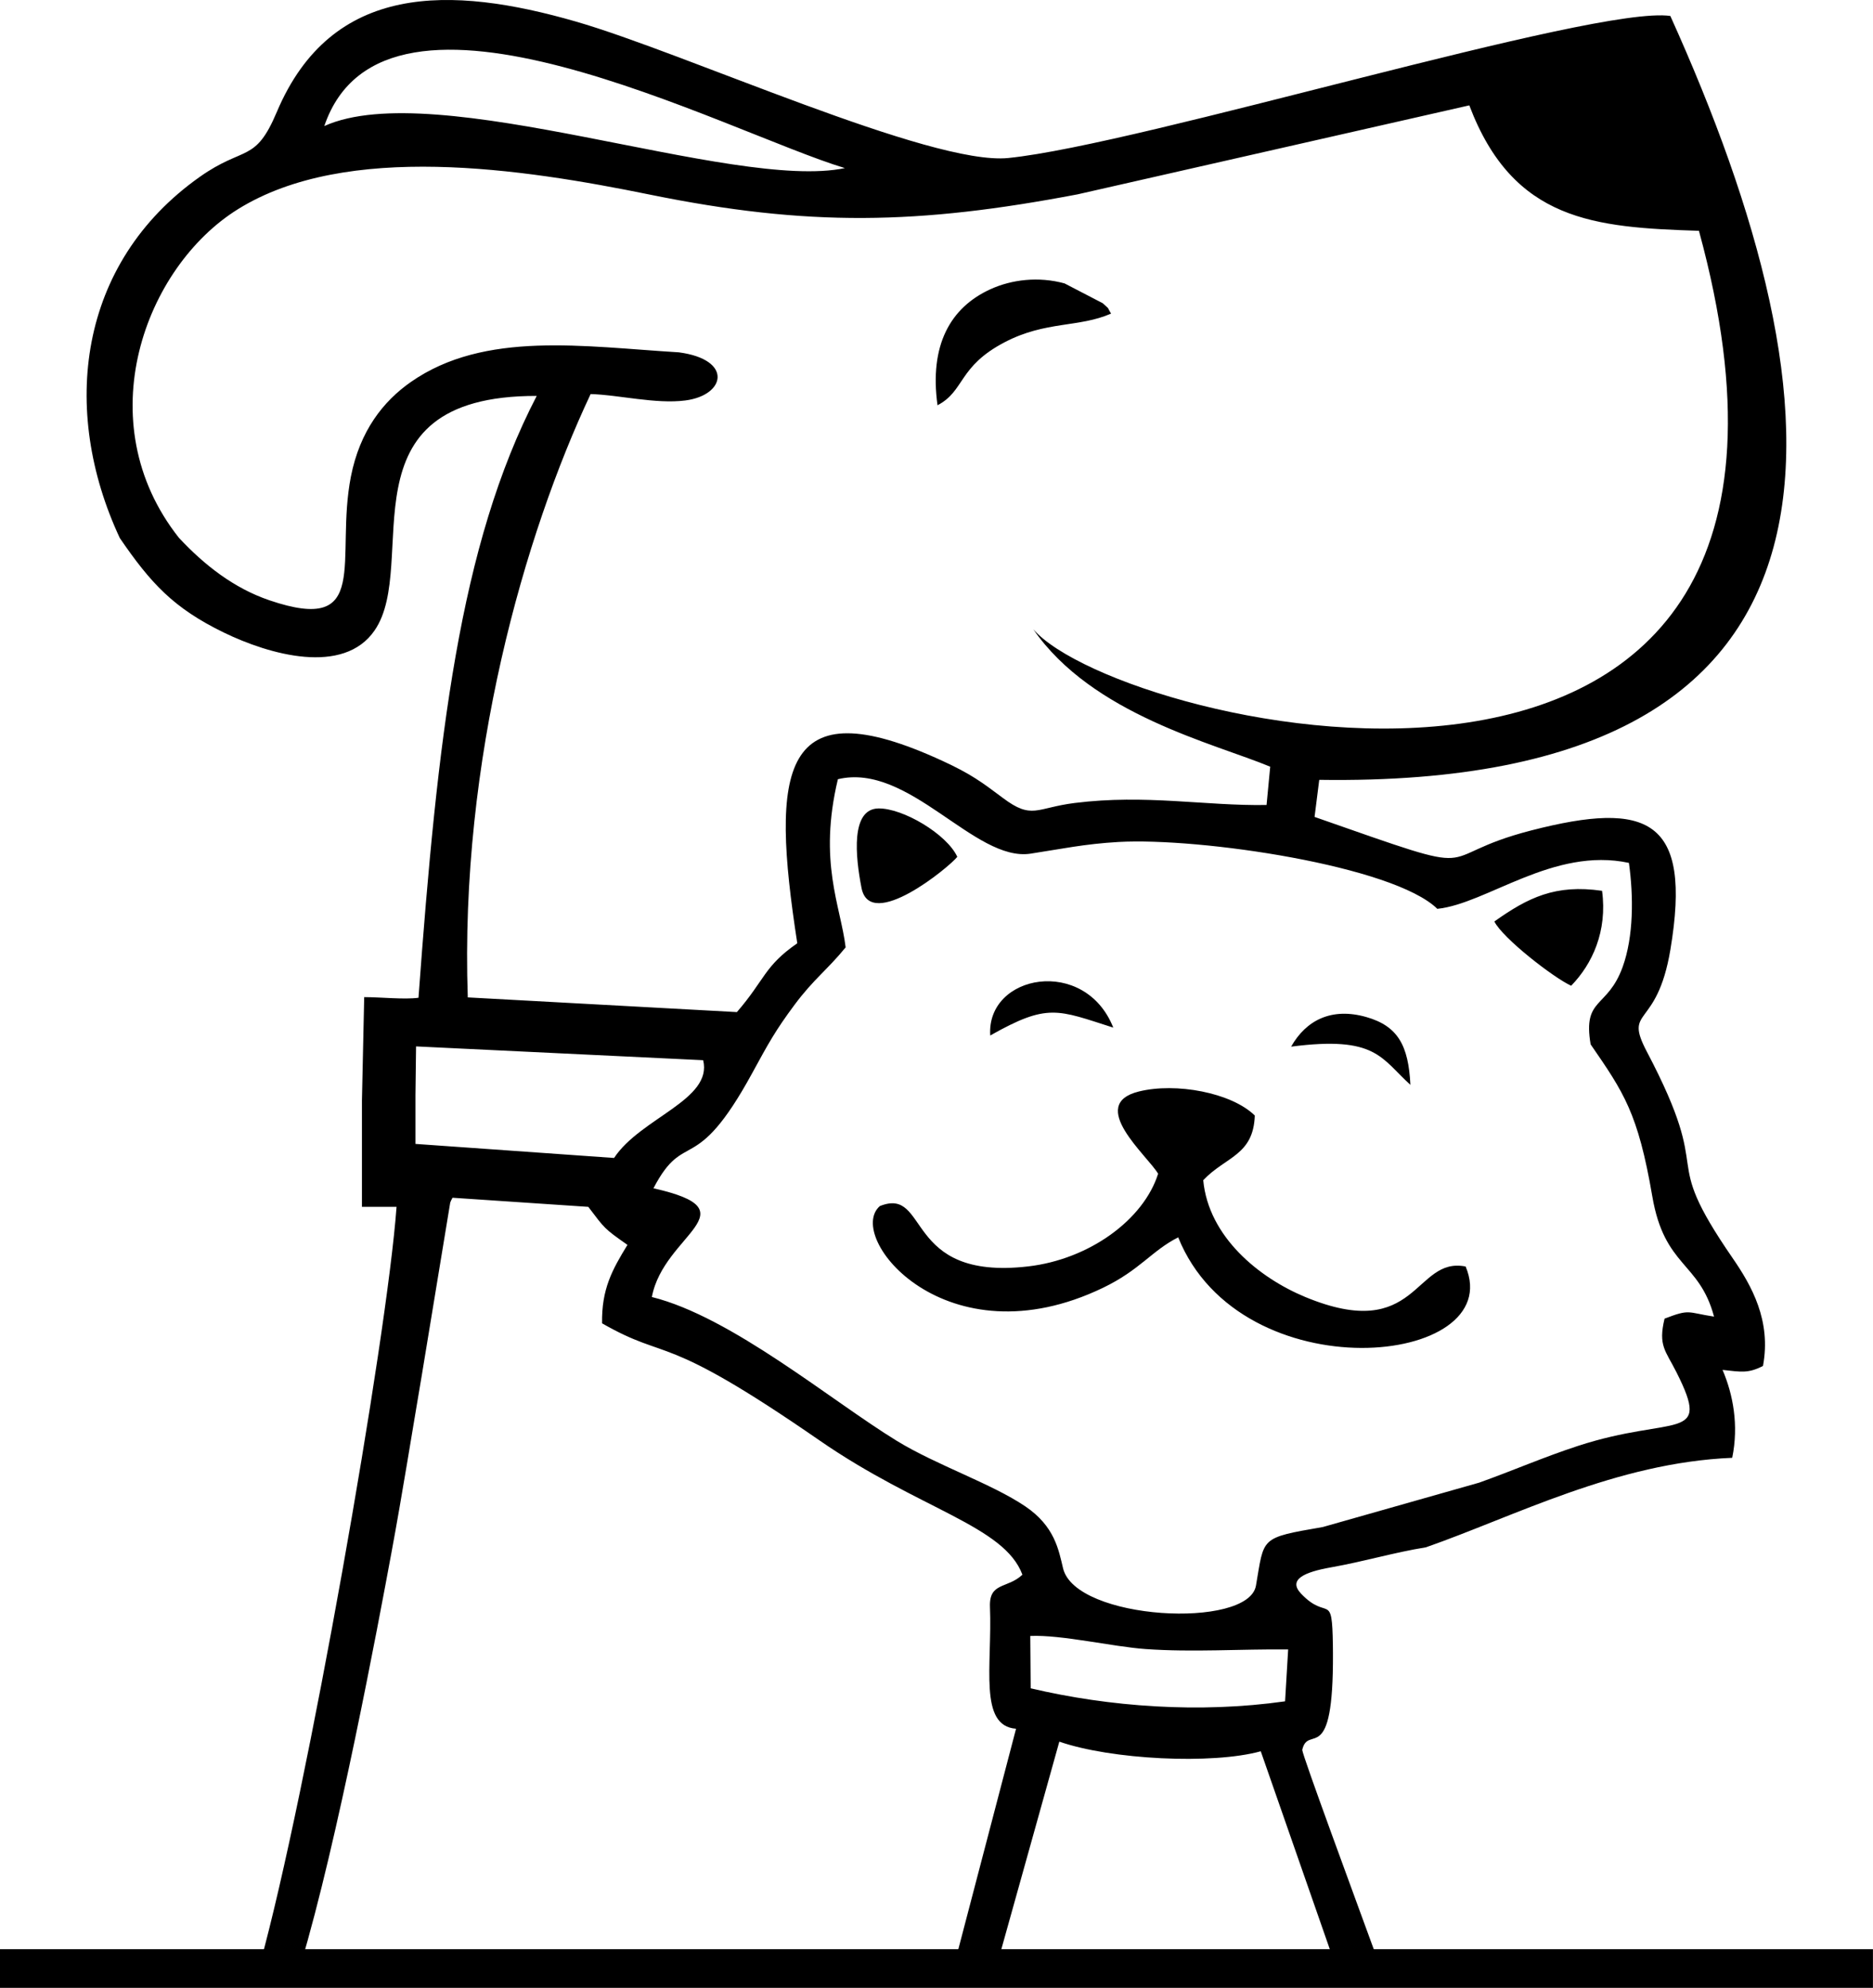
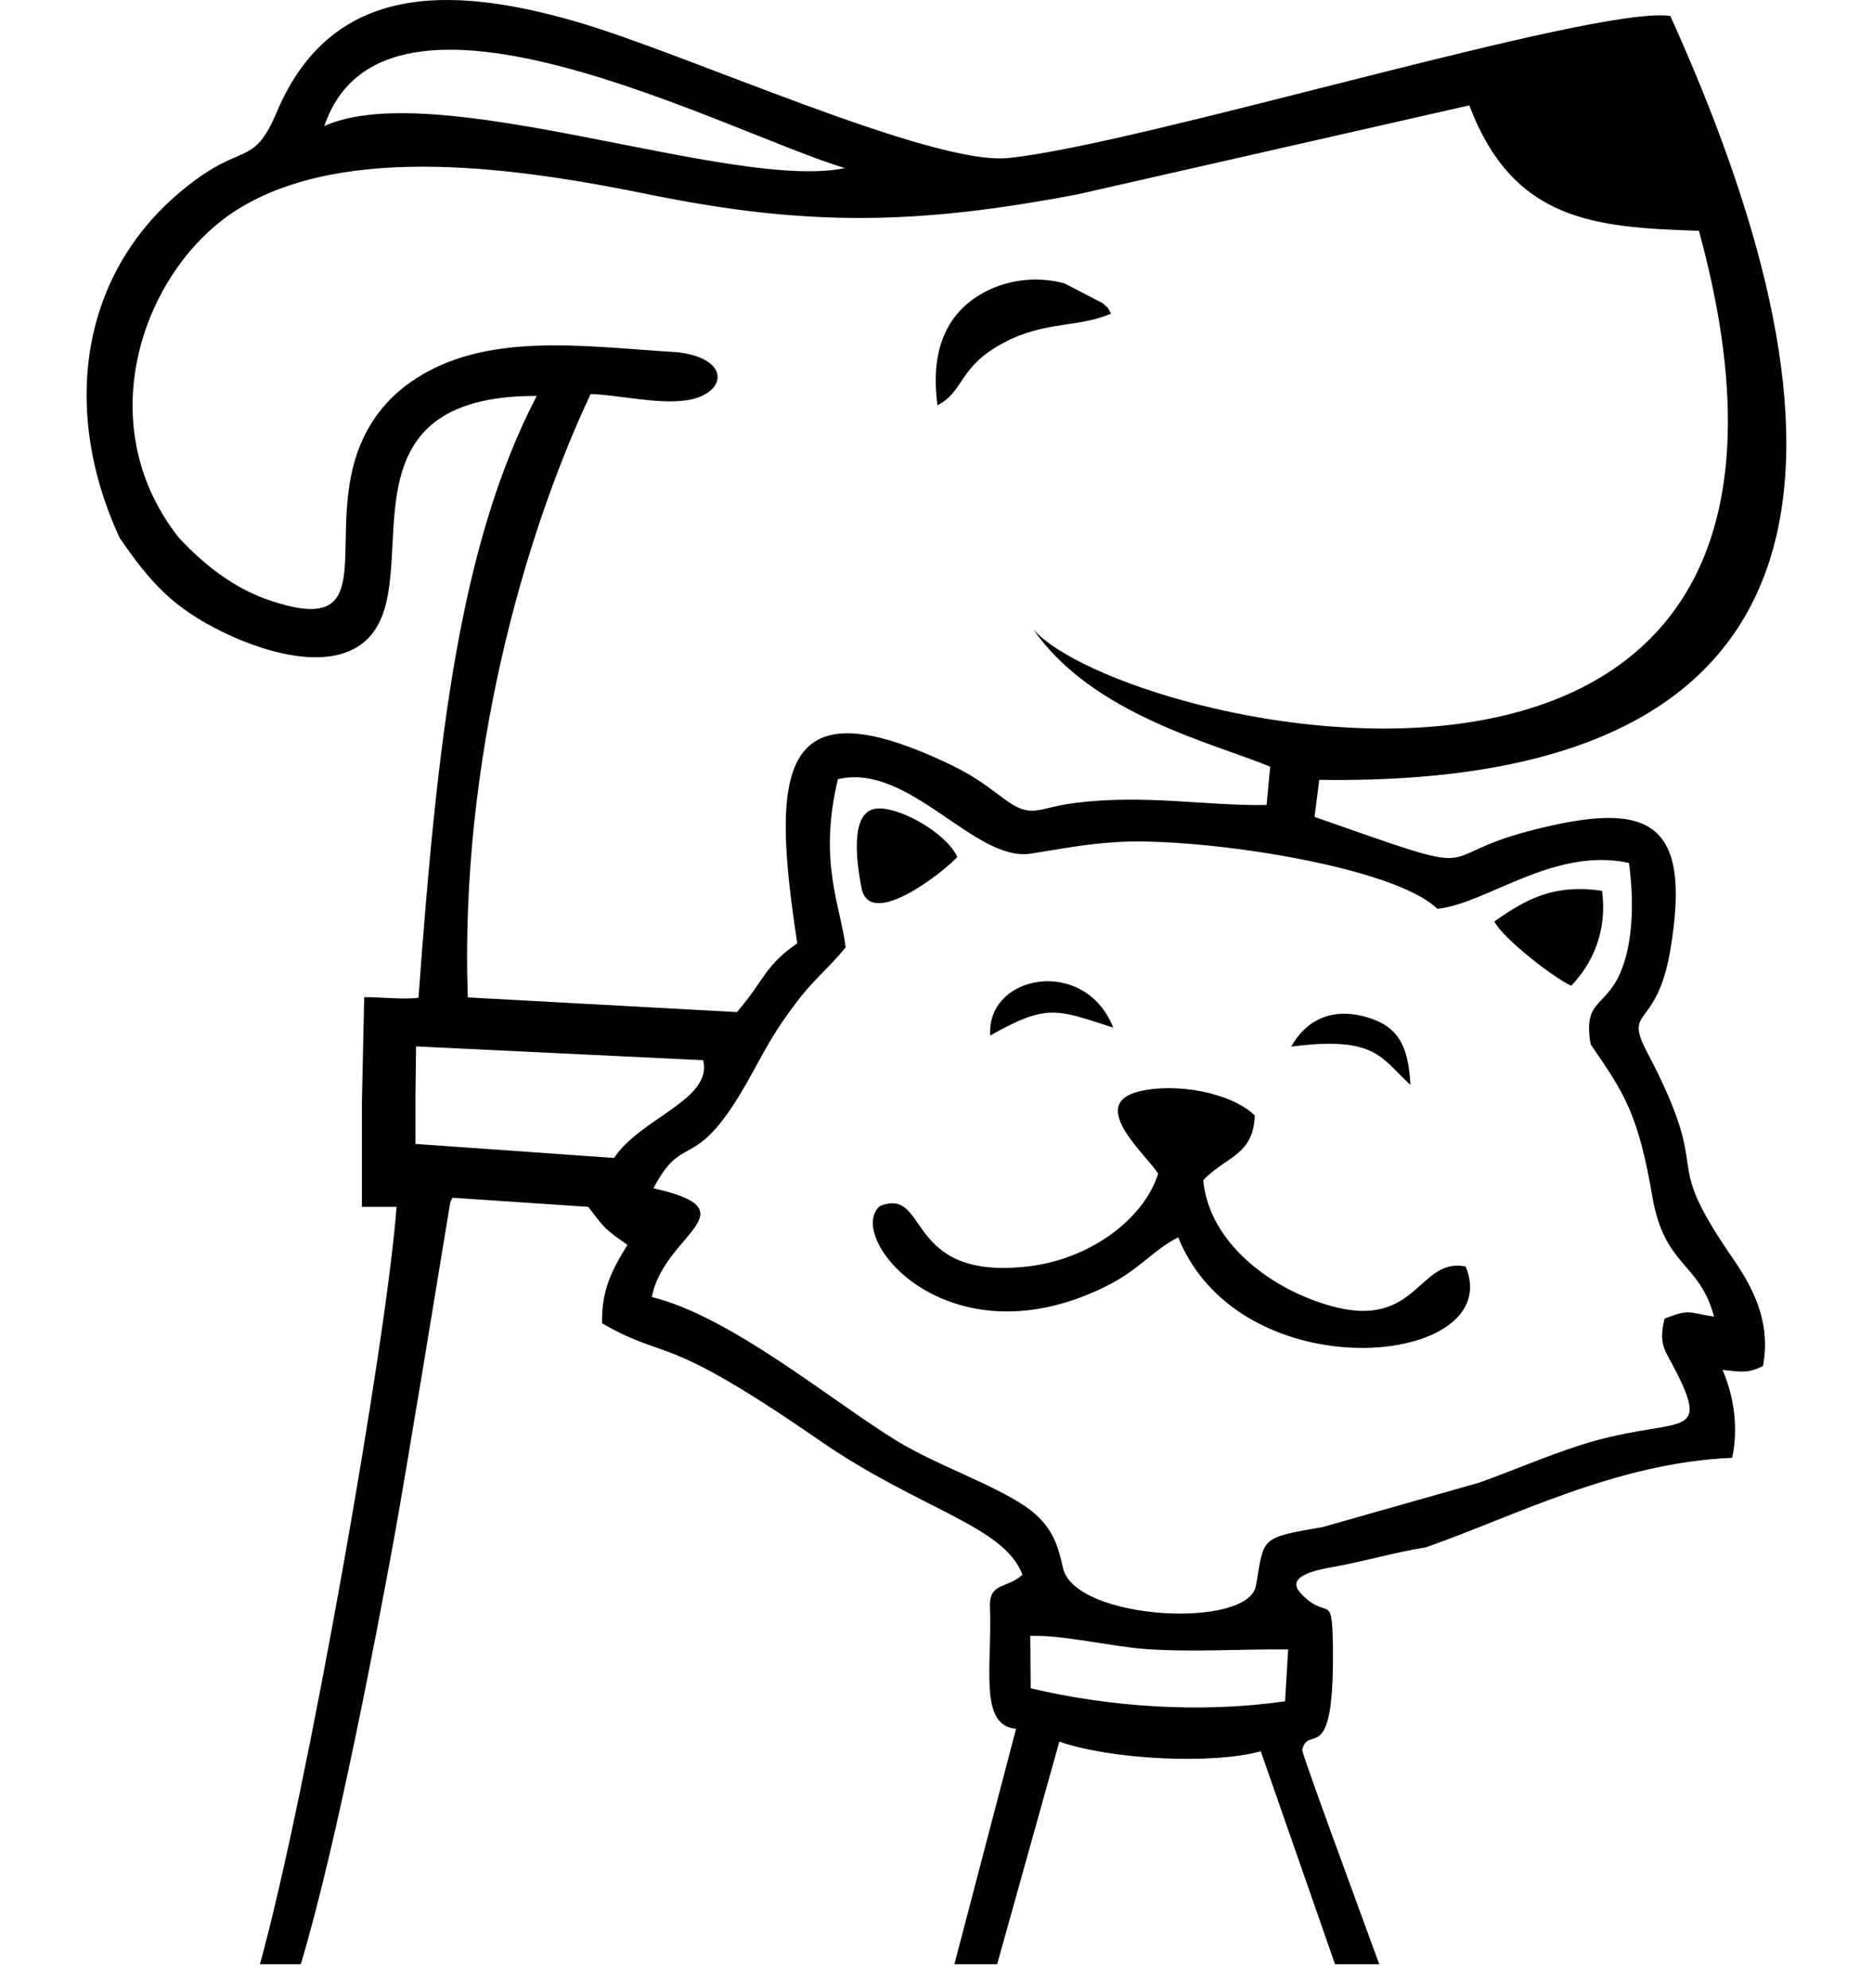
<svg xmlns="http://www.w3.org/2000/svg" clip-rule="evenodd" fill-rule="evenodd" stroke-linejoin="round" stroke-miterlimit="2" viewBox="0 0 4944 5247">
  <path d="m2719.55 4317.47c83.135-3.541 216.623 28.334 304.463 34.584 125.326 8.881 250.925-.35 376.225 1.068l-8.126 136.861c-226.338 32.2-464.077 14.531-671.469-34.322zm-1758.21-1685.91-5.964 273.257c-.089 8.268-.127 16.482 0 24.636v255.585h91.356c-24.974 347.071-236.403 1549.71-360.623 1998.8h107.906c96.975-323.49 204.073-896.057 239.238-1085.95 28.769-155.43 53.756-313.254 79.772-466.223l75.442-458.088c1.182-2.982 3.656-8.58 5.964-12.589l358.46 24.049c44.035 57.786 40.989 56.613 103.372 100.326-40.353 65.871-68.512 116.73-67.005 207.069 180.251 103.178 151.444 16.915 574.087 309.114 264.104 182.578 487.283 224.794 535.456 354.284-39.438 37.463-88.304 18.946-85.659 85.118 6.237 154.934-30.588 314.077 68.874 321.408l-162.741 621.484h112.832l164.115-587.41c136.382 47.331 403.118 60.861 531.724 25.403l196.05 562.007h116.724c-64.234-176.084-203.222-552.06-203.298-565.742 15.875-69.663 82.709 50.624 81.081-255.235 0-6.679-.063-13.609-.184-20.638-2.117-145.117-13.282-62.151-83.879-136.264-35.82-37.629 9.626-57.201 78.201-69.361 90.548-16.069 166.2-39.364 251.217-53.021 234.102-81.838 502.574-223.503 808.512-236.238 17.682-85.795 2.264-167.306-25.482-231.965 49.674 5.404 67.8 9.451 106.704-10.417 22.386-119.648-30.047-212.018-80.281-284.923-201.11-291.834-40.486-191.145-225.9-543.881-62.891-119.555 26.067-56.352 61.798-269.88 57.838-345.51-59.884-393.661-366.592-314.846-281.525 72.397-90.338 133.321-572.669-35.467l12.36-97.853c1499.76 22.201 1389.9-991.119 926.73-2016-199.324-28.804-1393.92 339.063-1747.6 374.921-204.315 20.637-853.087-277.16-1141.73-360.247-328.826-94.726-644.13-104.609-789.21 239.191-57.08 135.25-85.659 87.709-203.38 170.978-321.814 227.553-368.792 614.973-210.851 953.06 81.787 119.426 141.786 184.702 274.054 249.129 120.57 58.657 316.366 114.504 398.655-5.576 121.085-176.573-98.89-619.701 427.761-618.671-204.321 393.607-262.019 904.519-312.068 1588.35-36.9 5.115-99.519-1.682-143.324-1.682zm135.314 257.893 1.602-127.84 757.827 36.408c25.781 104.608-165.157 151.939-235.169 257.982l-524.26-37.073zm1517.19-156.641c-10.636-161.979 249.99-209.675 324.777-20.797-147.603-47.041-172.577-65.272-324.777 20.797zm794.208 29.44c39.45-69.688 106.576-104.221 198.205-78.23 83.955 23.88 111.548 75.404 116.666 178.985-77.648-69.897-89.626-130.106-314.871-100.755zm-881.145-500.978c-21.12 27.005-229.924 198.622-252.8 82.242-16.346-83.269-28.737-208.451 44.346-209.91 64.621-1.262 180.938 67.85 208.454 127.668zm1417.63 170.663c88.685-63.006 161.088-98.88 284.309-80.96 14.401 106.678-25.863 193.437-81.628 250.546-46.749-21.537-180.314-125.091-202.681-169.586zm-1469.86-1362.39c-21.82-158.02 33.207-257.749 139.885-306.329 56.012-25.508 126.832-34.075 195.478-15.259l100.46 52.134c21.807 19.687 9.53 7.019 22.316 27.476-84.61 37.38-172.577 19.073-280.521 75.429-124.009 64.688-104.91 128.463-177.618 166.549zm582.345 2028.08c-28.241-47.798-188.923-182.667-50.964-217.018 97.294-24.217 244.179 2.724 306.136 63.4-3.701 105.626-76.892 108.125-136.122 170.664 14.019 149.87 147.864 257.994 269.49 308.348 298.347 123.45 286.007-107.724 423.151-80.547 110.887 263.487-592.371 335.181-758.724-76.968-70.076 35.457-100.466 85.926-198.307 133.072-413.869 199.245-682.265-134.515-589.218-215.61 132.147-52.903 60.38 197.643 391.42 159.27 160.796-18.619 304.489-122.553 343.138-244.611zm-2200.98-2764.98c159.639-469.453 1059.86 16.107 1374.13 111.026-296.345 61.655-1078.89-244.048-1374.13-111.026zm-383.656 1086.81c-242.24-306.12-90.351-714.69 156.142-867.631 286.108-177.606 749.899-106.875 1085.72-38.439 419.699 85.497 709.076 79.622 1130.22-.48l1033.94-234.833c116.011 306.33 331.147 322.135 606.142 331.081 490.055 1791.12-1526.76 1318.16-1757.11 1051.5 155.741 225.766 477.721 301.145 625.426 362.759l-9.62 101.07c-161.826 2.747-317.955-28.893-506.331-5.315-101.833 12.747-112.381 44.807-189.603-13.202-56.998-42.722-84.871-63.451-159.003-97.631-429.357-198.085-454.922 20.911-383.759 481.094-87.426 60.405-84.991 95.586-159.403 181.601l-710.379-38.763c-21.458-627.823 149.765-1221.56 324.249-1592.25 72.365 1.733 171.909 26.98 249.933 16.861 106.76-13.71 126.33-108.083-17.23-127.029-249.322-14.976-512.25-57.812-707.092 78.176-73.402 51.225-134.691 129.401-158.412 249.856-42.617 217.981 56.12 418.542-214.742 326.471-93.994-31.913-171.82-92.875-239.086-164.893zm3321.56 979.074c130.539-13.294 306.371-164.035 505.785-121.25 12.327 88.294 12.575 194.088-16.512 274.556-40.232 111.211-105.794 79.521-84.559 204.363 87.23 126.718 125.052 180.626 162.792 401.134 32.171 187.852 123.8 171.417 162.964 317.371-71.9-10.952-62.497-20.873-130.596 5.35-17.369 71.551 2.601 84.168 31.77 142.186 93.359 185.744-6.447 110.849-260.493 193.739-89.626 29.243-169.652 64.348-260.575 96.9l-412.929 117.175c-167.681 28.959-154.101 26.34-176.34 154.647-20.015 115.627-476.176 91.445-509.154-45.69-11.705-48.657-21.979-110.963-99.793-163.581-89.245-60.323-233.917-108.436-339.234-172.942-173.487-106.249-436.198-327.266-646.376-379.505 30.868-166.146 269.102-227.566 4.139-286.913 83.517-159.636 108.643-24.91 261.002-304.543 42.877-78.583 61.067-111.981 111.434-179.689 50.506-67.892 86.6-92.382 134.894-151.602-13.244-109.739-72.683-225.118-20.453-443.802 187.861-45.001 360.819 219.088 508.658 196.47 80.973-12.344 142.224-25.676 231.717-30.794 215.6-12.201 726.096 62.828 841.859 176.42z" />
-   <path d="m0 5144.14h4943.86v102.056h-4943.86z" />
</svg>